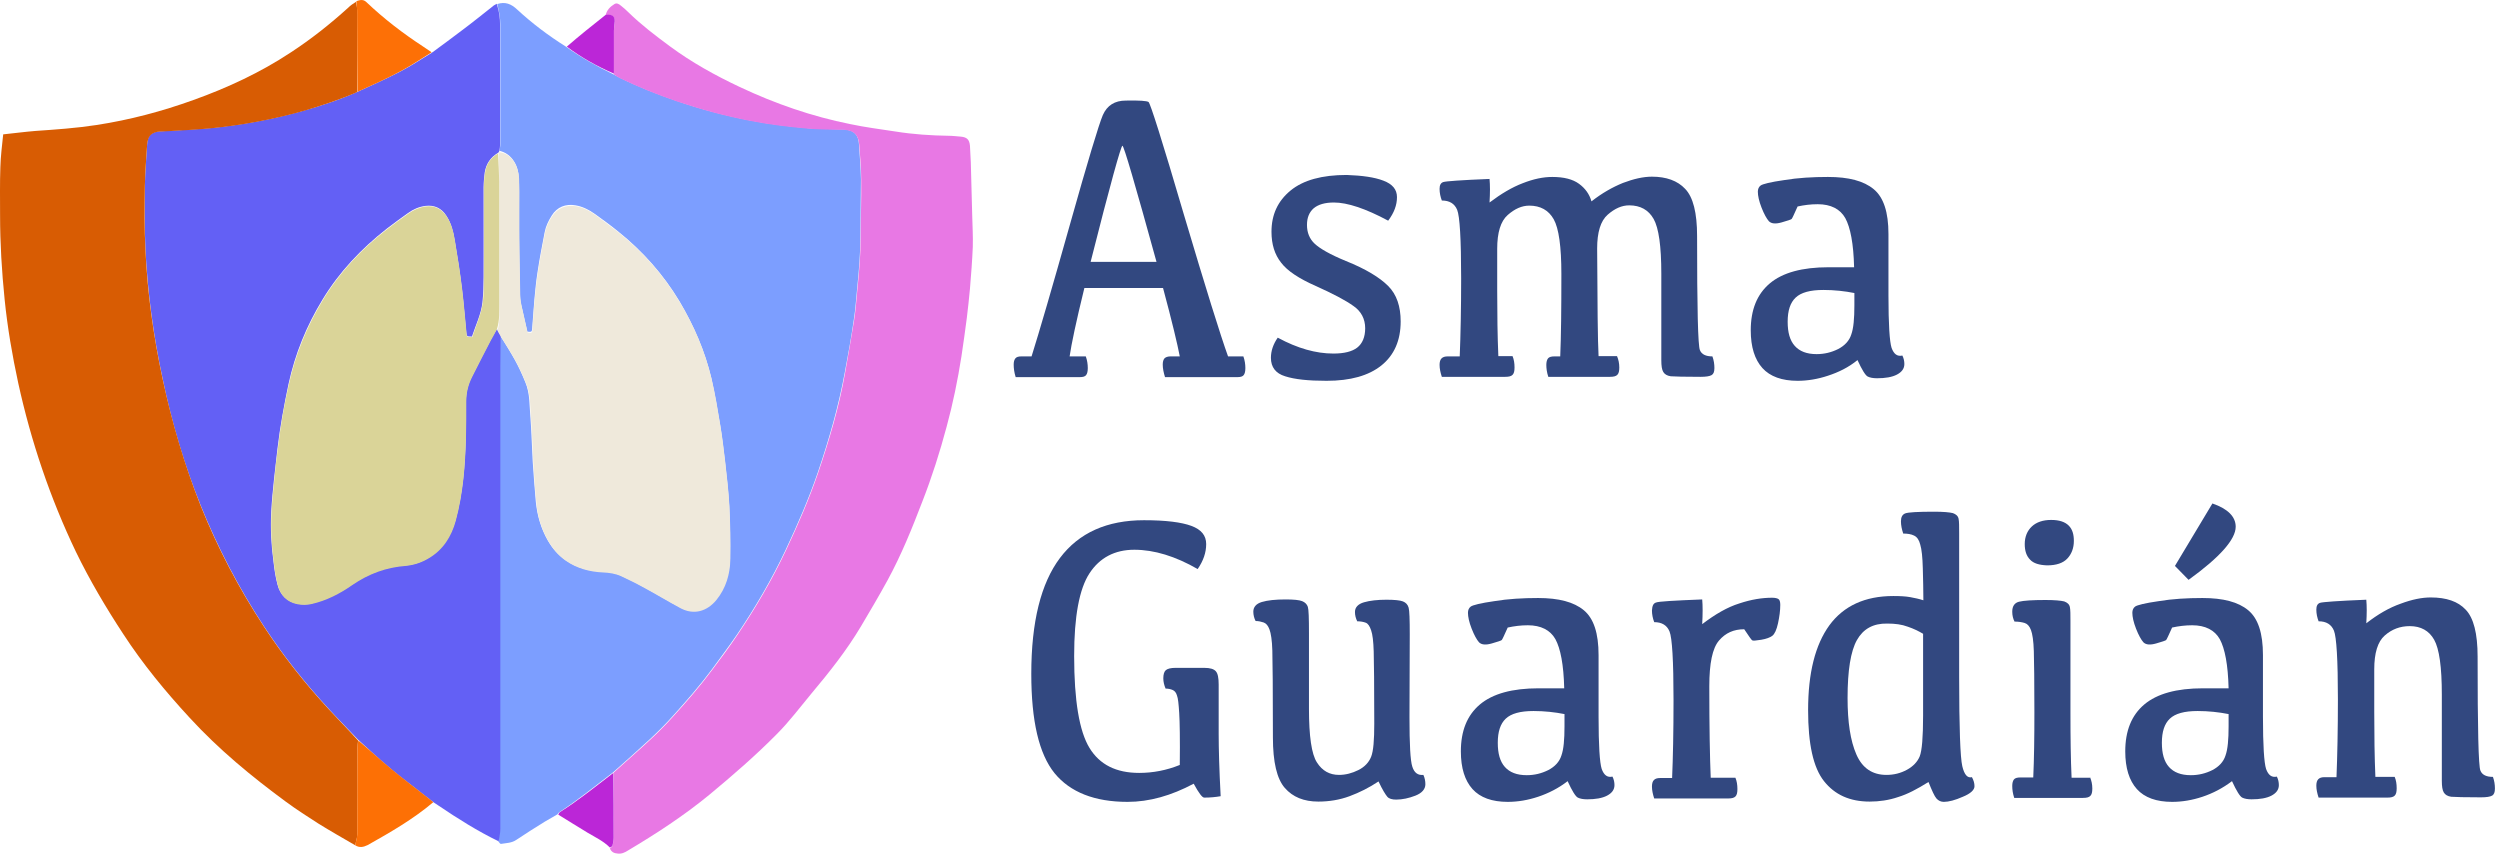
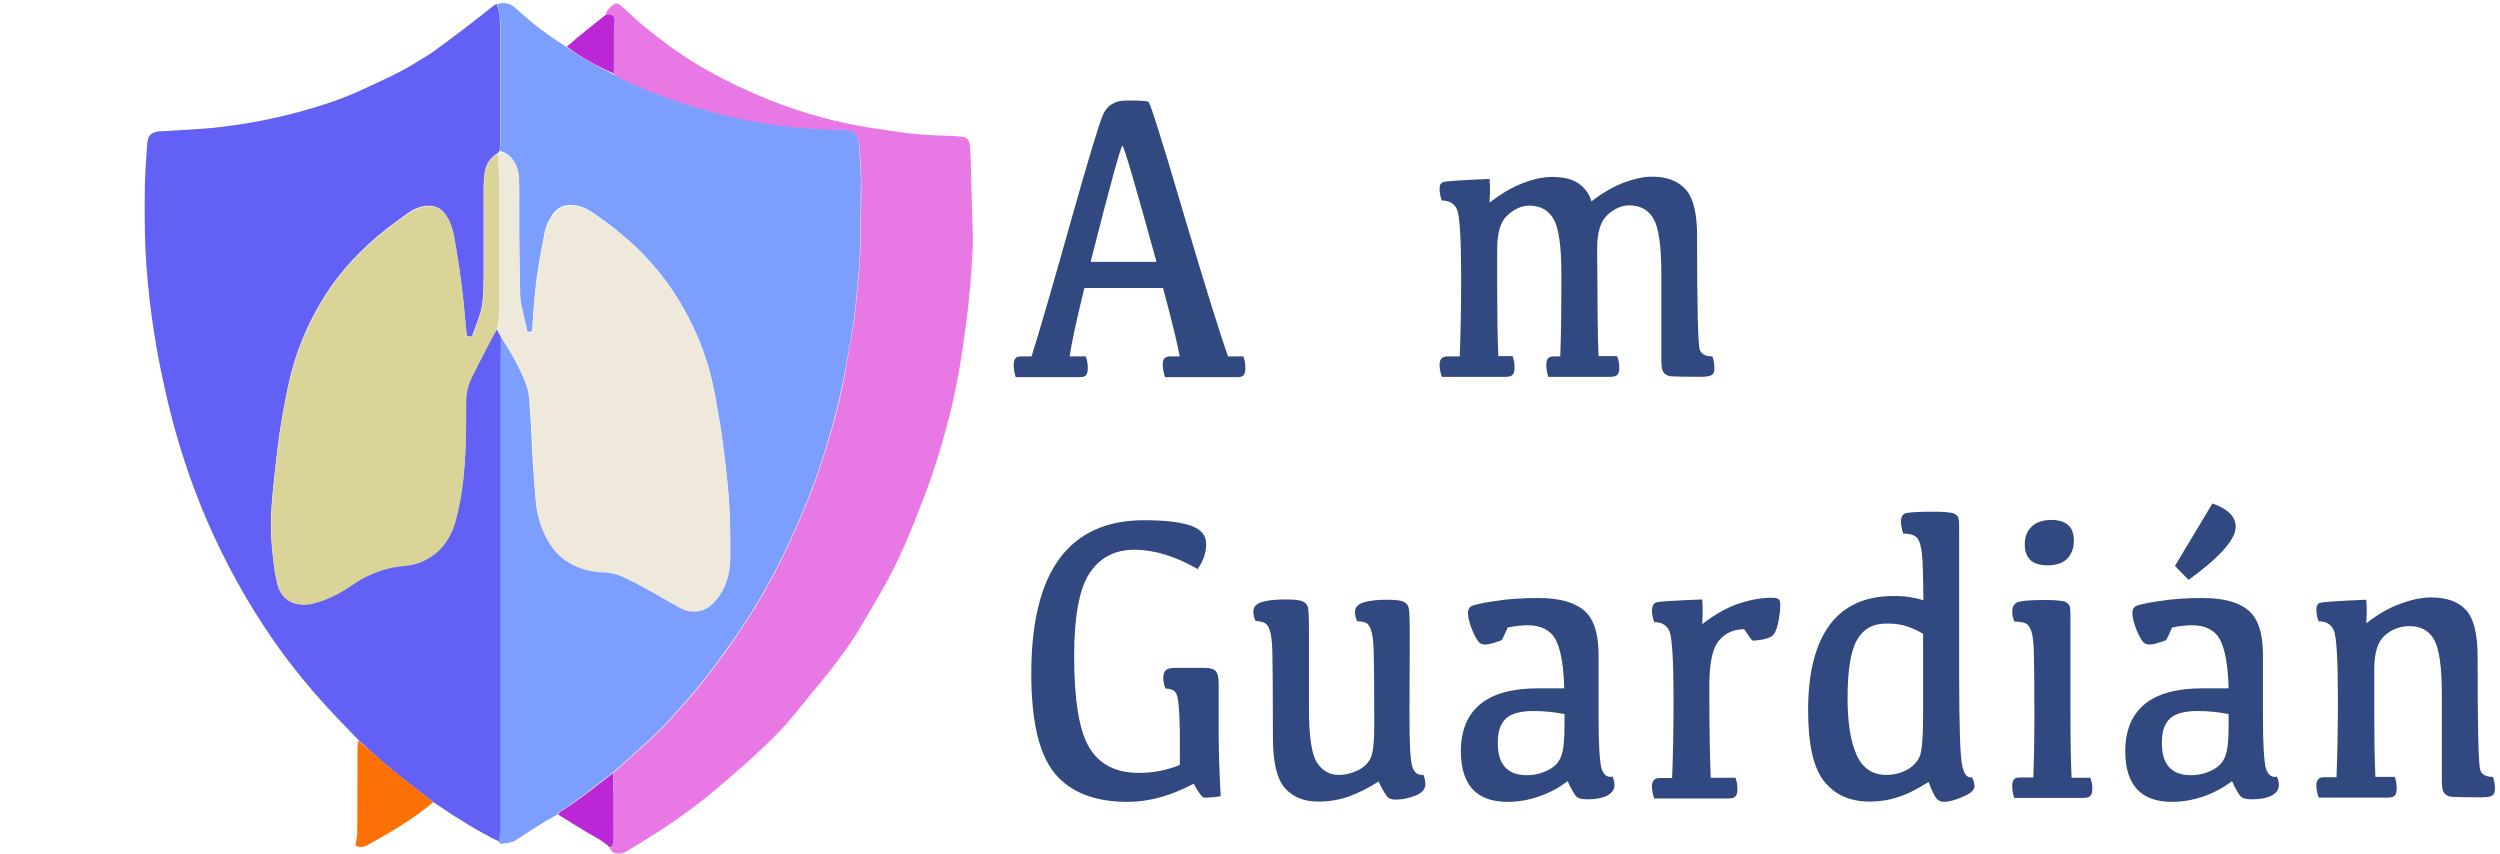
<svg xmlns="http://www.w3.org/2000/svg" width="287" height="98" viewBox="0 0 287 98" fill="none">
  <path d="M57.081 0.464C57.994 0.171 58.678 0.432 59.395 1.116C61.09 2.681 62.948 4.082 64.969 5.354C66.729 6.625 68.555 7.635 70.445 8.548C70.706 8.711 70.967 8.809 71.195 8.939C73.248 9.949 75.399 10.797 77.583 11.546C80.386 12.524 83.255 13.274 86.156 13.828C88.34 14.252 90.523 14.513 92.74 14.708C93.913 14.806 95.087 14.806 96.26 14.839C96.488 14.839 96.684 14.839 96.912 14.839C97.401 14.904 97.89 15.002 98.216 15.393C98.509 15.719 98.574 16.142 98.607 16.534C98.705 17.87 98.802 19.239 98.835 20.575C98.835 22.792 98.77 24.976 98.77 27.192C98.77 29.148 98.607 31.071 98.411 32.994C98.281 34.232 98.216 35.471 98.02 36.677C97.727 38.698 97.368 40.751 96.977 42.772C96.26 46.684 95.152 50.497 93.881 54.245C92.838 57.277 91.566 60.21 90.197 63.111C88.6 66.501 86.71 69.728 84.624 72.824C83.711 74.161 82.733 75.465 81.755 76.801C80.354 78.691 78.789 80.484 77.225 82.212C76.41 83.124 75.53 84.004 74.617 84.852C73.248 86.123 71.814 87.394 70.38 88.665C68.326 90.23 66.371 91.827 64.219 93.228C64.122 93.294 64.056 93.391 63.991 93.489C63.502 93.783 63.014 94.043 62.525 94.337C61.416 95.021 60.341 95.706 59.265 96.423C58.744 96.781 58.124 96.781 57.505 96.879C57.407 96.879 57.309 96.716 57.212 96.586C57.277 96.032 57.375 95.543 57.375 95.086C57.375 77.355 57.375 59.623 57.375 41.892C57.375 40.751 57.375 39.61 57.407 38.502C57.994 39.447 58.581 40.36 59.102 41.305C59.559 42.12 59.95 43 60.308 43.88C60.862 45.184 60.764 46.586 60.895 47.955C61.025 49.65 61.058 51.344 61.156 53.007C61.253 54.571 61.384 56.103 61.514 57.635C61.677 59.2 62.101 60.666 62.883 62.035C63.405 62.948 64.056 63.698 64.904 64.284C66.175 65.197 67.642 65.556 69.174 65.621C69.891 65.653 70.575 65.751 71.227 66.045C72.075 66.436 72.89 66.827 73.704 67.283C75.171 68.066 76.605 68.945 78.072 69.728C79.572 70.543 81.071 70.119 82.179 68.783C83.287 67.414 83.744 65.817 83.809 64.122C83.841 62.101 83.809 60.08 83.711 58.059C83.613 56.331 83.418 54.604 83.222 52.909C83.059 51.54 82.896 50.139 82.668 48.77C82.375 46.977 82.049 45.151 81.658 43.391C80.908 40.262 79.637 37.361 78.007 34.591C76.149 31.494 73.77 28.822 70.967 26.573C70.087 25.855 69.141 25.171 68.229 24.519C67.577 24.063 66.86 23.704 66.077 23.574C64.969 23.378 63.959 23.737 63.34 24.747C62.948 25.367 62.655 25.986 62.525 26.67C62.231 28.202 61.938 29.702 61.71 31.234C61.547 32.277 61.449 33.287 61.351 34.33C61.253 35.471 61.188 36.612 61.09 37.72C61.058 38.111 61.025 38.111 60.536 38.078C60.308 37.035 60.047 35.992 59.819 34.917C59.721 34.526 59.689 34.102 59.689 33.678C59.656 31.527 59.591 29.343 59.591 27.192C59.559 25.432 59.591 23.704 59.591 21.944C59.591 21.423 59.591 20.934 59.559 20.412C59.526 19.728 59.363 19.076 59.004 18.522C58.613 17.902 58.059 17.479 57.342 17.316C57.375 17.055 57.44 16.794 57.44 16.566C57.44 12.003 57.44 7.407 57.44 2.844C57.44 2.094 57.309 1.279 57.081 0.464Z" fill="#7C9EFF" />
  <path d="M57.472 38.502C57.472 39.643 57.44 40.784 57.44 41.925C57.44 59.656 57.44 77.388 57.44 95.119C57.44 95.608 57.342 96.097 57.244 96.586C54.832 95.412 52.55 93.978 50.334 92.479C50.139 92.349 49.976 92.251 49.747 92.088C49.291 91.729 48.9 91.436 48.476 91.11C47.303 90.165 46.064 89.285 44.923 88.307C43.62 87.231 42.381 86.09 41.11 84.917C39.969 83.711 38.828 82.57 37.753 81.397C35.015 78.431 32.505 75.269 30.288 71.879C27.42 67.511 25.008 62.883 23.052 58.059C21.129 53.3 19.695 48.411 18.652 43.391C17.609 38.535 16.957 33.646 16.697 28.659C16.599 26.214 16.599 23.737 16.631 21.292C16.664 19.728 16.794 18.163 16.892 16.566C16.957 15.458 17.414 15.262 18.066 15.099C18.228 15.067 18.424 15.067 18.587 15.067C20.445 14.936 22.27 14.871 24.128 14.708C27.746 14.35 31.299 13.698 34.786 12.72C36.905 12.133 38.991 11.449 41.045 10.536C42.674 9.786 44.304 9.069 45.869 8.254C47.14 7.603 48.346 6.788 49.552 6.071C50.693 5.223 51.834 4.408 52.974 3.528C54.245 2.583 55.451 1.605 56.69 0.627C56.788 0.562 56.886 0.497 57.016 0.432C57.309 1.247 57.407 2.061 57.407 2.909C57.407 7.472 57.407 12.068 57.407 16.631C57.407 16.859 57.374 17.088 57.309 17.381C57.244 17.479 57.244 17.511 57.179 17.544C56.299 18.065 55.81 18.815 55.647 19.793C55.582 20.347 55.517 20.934 55.517 21.488C55.517 24.943 55.517 28.365 55.517 31.82C55.517 32.766 55.484 33.743 55.386 34.721C55.223 36.09 54.604 37.361 54.18 38.633C53.594 38.633 53.594 38.633 53.528 38.176C53.365 36.547 53.235 34.884 53.039 33.255C52.811 31.331 52.518 29.441 52.192 27.55C52.029 26.573 51.801 25.627 51.247 24.78C50.693 23.9 49.878 23.509 48.835 23.639C48.085 23.737 47.433 24.03 46.846 24.454C45.999 25.041 45.184 25.66 44.369 26.279C41.468 28.561 38.926 31.234 37.003 34.428C35.178 37.427 33.874 40.621 33.124 44.076C32.603 46.553 32.146 48.998 31.853 51.508C31.723 52.648 31.592 53.822 31.462 54.962C31.331 56.234 31.201 57.505 31.136 58.776C31.038 60.699 31.136 62.59 31.397 64.48C31.494 65.36 31.625 66.24 31.853 67.088C32.146 68.261 32.929 69.076 34.135 69.304C34.656 69.402 35.243 69.402 35.764 69.272C37.459 68.848 39.024 68.066 40.425 67.088C42.251 65.817 44.272 65.067 46.52 64.904C47.466 64.839 48.378 64.545 49.193 64.024C50.823 63.013 51.768 61.514 52.29 59.721C53.137 56.592 53.398 53.398 53.463 50.204C53.496 48.802 53.496 47.401 53.496 45.999C53.496 45.021 53.724 44.108 54.148 43.261C54.865 41.859 55.582 40.458 56.299 39.056C56.527 38.633 56.755 38.209 57.049 37.785C57.244 38.111 57.342 38.307 57.472 38.502Z" fill="#6360F5" />
-   <path d="M41.012 10.569C38.991 11.449 36.905 12.133 34.787 12.752C31.299 13.73 27.746 14.382 24.128 14.741C22.303 14.904 20.445 15.002 18.587 15.099C18.424 15.099 18.229 15.099 18.066 15.132C17.414 15.295 16.99 15.523 16.892 16.599C16.794 18.163 16.664 19.728 16.631 21.325C16.599 23.769 16.566 26.247 16.697 28.691C16.925 33.646 17.609 38.535 18.652 43.424C19.728 48.444 21.162 53.333 23.052 58.092C25.008 62.948 27.42 67.544 30.288 71.912C32.505 75.302 35.015 78.463 37.753 81.429C38.828 82.603 39.969 83.743 41.11 85.015C41.077 85.341 41.045 85.569 41.045 85.797C41.045 89.121 41.045 92.479 41.012 95.803C41.012 96.227 40.849 96.618 40.784 97.042C39.382 96.227 37.948 95.412 36.579 94.565C35.308 93.75 34.037 92.935 32.798 92.022C28.854 89.121 25.106 86.025 21.781 82.407C19.011 79.408 16.403 76.247 14.154 72.792C12.166 69.76 10.308 66.631 8.711 63.339C5.745 57.146 3.561 50.66 2.094 43.978C1.41 40.816 0.856 37.59 0.53 34.363C0.204 31.136 0.008 27.942 0.008 24.682C0.008 22.857 -0.024 21.032 0.041 19.206C0.073 17.968 0.236 16.696 0.367 15.425C1.638 15.295 2.844 15.132 4.05 15.034C6.397 14.871 8.776 14.708 11.09 14.35C14.904 13.763 18.587 12.785 22.205 11.481C26.116 10.08 29.897 8.32 33.352 6.038C35.699 4.506 37.883 2.779 39.969 0.888C40.23 0.627 40.556 0.399 40.882 0.204C40.947 0.692 41.045 1.149 41.045 1.605C41.012 4.571 41.012 7.57 41.012 10.569Z" fill="#D85C03" />
  <path d="M70.445 88.698C71.847 87.427 73.281 86.188 74.65 84.917C75.562 84.069 76.442 83.189 77.257 82.277C78.855 80.517 80.386 78.757 81.788 76.866C82.766 75.562 83.744 74.258 84.656 72.889C86.742 69.793 88.633 66.566 90.23 63.176C91.599 60.275 92.87 57.342 93.913 54.31C95.184 50.562 96.325 46.749 97.01 42.837C97.368 40.816 97.727 38.795 98.053 36.742C98.248 35.536 98.314 34.297 98.444 33.059C98.639 31.136 98.802 29.18 98.802 27.257C98.802 25.041 98.9 22.857 98.868 20.64C98.868 19.271 98.737 17.935 98.639 16.599C98.607 16.207 98.509 15.784 98.248 15.458C97.89 15.034 97.433 14.969 96.945 14.904C96.716 14.871 96.521 14.904 96.293 14.904C95.119 14.871 93.946 14.871 92.772 14.773C90.556 14.578 88.372 14.317 86.188 13.893C83.255 13.339 80.419 12.557 77.616 11.612C75.432 10.862 73.313 10.014 71.227 9.004C70.967 8.874 70.739 8.743 70.478 8.548C70.445 6.82 70.445 5.223 70.478 3.593C70.478 3.333 70.51 3.039 70.543 2.779C70.673 1.964 70.38 1.67 69.532 1.735C69.663 1.149 70.054 0.758 70.543 0.464C70.804 0.301 71.064 0.464 71.293 0.66C71.586 0.888 71.879 1.149 72.14 1.41C73.607 2.844 75.237 4.082 76.866 5.288C79.376 7.146 82.081 8.646 84.917 9.982C88.991 11.905 93.229 13.372 97.629 14.252C99.324 14.61 101.084 14.838 102.812 15.099C104.832 15.425 106.886 15.556 108.907 15.588C109.363 15.588 109.852 15.653 110.308 15.686C110.993 15.751 111.286 16.012 111.351 16.729C111.384 17.348 111.416 17.968 111.449 18.619C111.514 20.673 111.547 22.759 111.612 24.812C111.645 25.986 111.71 27.159 111.677 28.333C111.612 29.93 111.482 31.559 111.351 33.157C111.254 34.265 111.123 35.373 110.993 36.481C110.797 37.948 110.602 39.447 110.373 40.914C109.95 43.62 109.396 46.325 108.679 48.965C107.896 51.898 106.984 54.767 105.875 57.603C104.702 60.666 103.463 63.73 101.899 66.599C100.921 68.391 99.878 70.151 98.835 71.912C97.205 74.65 95.217 77.159 93.163 79.604C91.86 81.168 90.621 82.831 89.187 84.265C86.742 86.742 84.102 89.024 81.43 91.24C78.496 93.652 75.334 95.706 72.107 97.629C71.749 97.857 71.358 98.052 70.901 97.987C70.51 97.955 70.184 97.824 70.021 97.401C70.152 97.27 70.282 97.205 70.315 97.107C70.38 96.814 70.445 96.488 70.445 96.195C70.478 93.685 70.445 91.208 70.445 88.698Z" fill="#E878E4" />
  <path d="M40.784 97.042C40.849 96.586 41.012 96.162 41.012 95.771C41.045 92.446 41.012 89.089 41.045 85.764C41.045 85.536 41.077 85.308 41.142 85.015C42.414 86.09 43.652 87.231 44.956 88.307C46.129 89.284 47.335 90.197 48.509 91.11C48.9 91.436 49.324 91.729 49.747 92.088C47.433 94.043 44.826 95.543 42.218 97.01C41.697 97.27 41.24 97.335 40.784 97.042Z" fill="#FD7005" />
-   <path d="M41.045 10.536C41.012 7.537 41.012 4.539 41.012 1.54C41.012 1.084 40.947 0.66 40.914 0.138C41.077 0.073 41.208 0.041 41.371 0.008C41.631 -0.025 41.859 0.041 42.055 0.236C44.076 2.159 46.292 3.854 48.639 5.386C48.933 5.582 49.226 5.777 49.552 6.005C48.346 6.755 47.14 7.57 45.901 8.222C44.304 9.069 42.707 9.786 41.045 10.536Z" fill="#FD7006" />
  <path d="M70.412 88.731C70.445 91.208 70.445 93.685 70.445 96.162C70.445 96.455 70.38 96.781 70.315 97.075C70.282 97.172 70.152 97.238 70.021 97.303C69.272 96.553 68.359 96.129 67.479 95.608C66.371 94.923 65.23 94.239 64.089 93.522C64.122 93.424 64.187 93.294 64.285 93.228C66.403 91.892 68.359 90.295 70.412 88.731Z" fill="#BB26D7" />
  <path d="M69.532 1.703C70.38 1.605 70.673 1.931 70.543 2.713C70.51 2.974 70.478 3.267 70.478 3.528C70.478 5.158 70.478 6.788 70.478 8.45C68.587 7.635 66.762 6.625 65.067 5.354C66.501 4.115 68 2.909 69.532 1.703Z" fill="#BB26D7" />
  <path d="M57.244 17.609C57.277 17.576 57.277 17.544 57.342 17.479C58.092 17.576 58.646 17.968 59.037 18.619C59.395 19.206 59.558 19.858 59.591 20.51C59.591 21.032 59.624 21.52 59.624 22.042C59.624 23.802 59.624 25.53 59.624 27.29C59.656 29.441 59.689 31.625 59.721 33.776C59.721 34.2 59.786 34.591 59.852 35.015C60.08 36.058 60.341 37.101 60.569 38.176C61.058 38.241 61.09 38.241 61.123 37.818C61.221 36.677 61.253 35.536 61.384 34.428C61.481 33.385 61.579 32.342 61.742 31.331C61.97 29.799 62.264 28.267 62.557 26.768C62.687 26.084 62.981 25.432 63.372 24.845C64.024 23.835 65.034 23.509 66.11 23.672C66.892 23.802 67.609 24.161 68.261 24.617C69.174 25.301 70.086 25.953 70.999 26.67C73.835 28.919 76.182 31.592 78.04 34.689C79.702 37.427 80.94 40.36 81.69 43.489C82.114 45.249 82.407 47.075 82.701 48.867C82.929 50.236 83.092 51.638 83.255 53.007C83.45 54.734 83.646 56.429 83.743 58.157C83.841 60.178 83.874 62.199 83.841 64.219C83.809 65.914 83.352 67.511 82.244 68.88C81.169 70.184 79.669 70.64 78.137 69.826C76.671 69.043 75.236 68.163 73.77 67.381C72.955 66.925 72.107 66.534 71.292 66.142C70.641 65.849 69.956 65.751 69.239 65.719C67.707 65.653 66.24 65.262 64.969 64.382C64.122 63.796 63.47 63.013 62.948 62.133C62.166 60.764 61.71 59.265 61.579 57.733C61.416 56.201 61.319 54.636 61.221 53.105C61.123 51.41 61.09 49.715 60.96 48.052C60.862 46.683 60.927 45.282 60.373 43.978C60.015 43.098 59.624 42.251 59.167 41.403C58.646 40.458 58.059 39.545 57.472 38.6C57.342 38.372 57.244 38.209 57.114 37.948C57.407 36.873 57.342 35.862 57.309 34.852C57.309 30.386 57.309 25.953 57.309 21.488C57.309 21.325 57.309 21.162 57.309 21.032C57.309 19.793 57.277 18.717 57.244 17.609Z" fill="#EFE9DB" />
  <path d="M57.179 17.609C57.244 18.685 57.277 19.793 57.309 20.901C57.309 21.064 57.309 21.227 57.309 21.357C57.309 25.823 57.309 30.256 57.309 34.721C57.309 35.732 57.375 36.775 57.049 37.785C56.821 38.274 56.56 38.698 56.332 39.121C55.614 40.523 54.865 41.925 54.18 43.326C53.757 44.174 53.528 45.086 53.528 46.064C53.528 47.466 53.528 48.867 53.496 50.269C53.398 53.463 53.17 56.657 52.322 59.786C51.834 61.579 50.888 63.111 49.226 64.089C48.411 64.578 47.531 64.871 46.553 64.969C44.337 65.132 42.316 65.882 40.458 67.153C39.024 68.163 37.492 68.945 35.797 69.337C35.276 69.467 34.689 69.467 34.167 69.369C32.961 69.141 32.179 68.359 31.886 67.153C31.657 66.305 31.527 65.425 31.429 64.545C31.169 62.655 31.071 60.732 31.169 58.841C31.234 57.57 31.364 56.299 31.494 55.028C31.592 53.887 31.723 52.713 31.886 51.573C32.179 49.063 32.603 46.586 33.157 44.141C33.907 40.719 35.21 37.524 37.036 34.493C38.959 31.299 41.468 28.626 44.402 26.344C45.217 25.725 46.032 25.106 46.879 24.519C47.466 24.095 48.15 23.802 48.867 23.704C49.878 23.574 50.693 23.965 51.279 24.845C51.834 25.692 52.062 26.638 52.225 27.616C52.551 29.506 52.844 31.429 53.072 33.32C53.268 34.949 53.398 36.612 53.561 38.241C53.594 38.698 53.594 38.698 54.213 38.698C54.637 37.394 55.223 36.155 55.419 34.786C55.549 33.841 55.549 32.863 55.549 31.886C55.582 28.43 55.549 25.008 55.549 21.553C55.549 20.999 55.582 20.412 55.68 19.858C55.81 18.88 56.299 18.131 57.179 17.609Z" fill="#DAD498" />
  <path d="M131.853 11.709C132.049 11.84 133.418 16.142 135.895 24.584C138.405 33.026 140.1 38.47 140.98 40.914H142.74C142.903 41.37 142.968 41.827 142.968 42.251C142.968 42.642 142.903 42.902 142.772 43.065C142.642 43.228 142.414 43.294 142.055 43.294H133.744C133.581 42.772 133.483 42.283 133.483 41.859C133.483 41.533 133.548 41.305 133.679 41.142C133.809 41.012 134.037 40.914 134.363 40.914H135.439C135.178 39.545 134.559 36.938 133.516 33.059H124.487C123.542 36.905 122.988 39.545 122.792 40.914H124.65C124.813 41.37 124.878 41.827 124.878 42.251C124.878 42.642 124.813 42.902 124.682 43.065C124.552 43.228 124.324 43.294 123.965 43.294H116.599C116.436 42.772 116.371 42.283 116.371 41.859C116.371 41.533 116.436 41.305 116.566 41.142C116.697 40.979 116.925 40.914 117.251 40.914H118.424C119.304 38.111 120.771 33.092 122.825 25.79C124.878 18.489 126.149 14.284 126.606 13.209C127.094 12.101 127.975 11.546 129.246 11.546C130.81 11.514 131.658 11.579 131.853 11.709ZM132.766 30.06C130.321 21.194 129.018 16.729 128.855 16.729C128.692 16.729 127.453 21.162 125.204 30.06H132.766Z" fill="#324880" />
-   <path d="M158.809 20.738C159.852 21.129 160.373 21.748 160.373 22.629C160.373 23.541 160.047 24.421 159.363 25.334C156.755 23.932 154.669 23.248 153.137 23.248C152.094 23.248 151.345 23.476 150.823 23.9C150.302 24.356 150.041 24.975 150.041 25.823C150.041 26.703 150.334 27.42 150.921 27.974C151.508 28.528 152.681 29.213 154.506 29.962C156.788 30.875 158.385 31.853 159.363 32.831C160.341 33.809 160.797 35.178 160.797 36.905C160.797 39.089 160.047 40.784 158.581 41.957C157.114 43.13 155.028 43.717 152.29 43.717C150.204 43.717 148.639 43.554 147.531 43.196C146.455 42.87 145.901 42.153 145.901 41.077C145.901 40.295 146.162 39.513 146.684 38.763C148.965 40.002 151.084 40.588 153.072 40.588C154.311 40.588 155.223 40.36 155.81 39.904C156.397 39.447 156.723 38.698 156.723 37.687C156.723 36.612 156.266 35.732 155.354 35.112C154.441 34.46 153.007 33.711 151.051 32.831C149.128 31.983 147.792 31.103 147.075 30.158C146.325 29.213 145.967 28.039 145.967 26.605C145.967 24.649 146.684 23.085 148.15 21.879C149.617 20.673 151.768 20.086 154.604 20.086C156.397 20.151 157.798 20.347 158.809 20.738Z" fill="#324880" />
  <path d="M183.516 40.882H185.634C185.797 41.273 185.895 41.696 185.895 42.185C185.895 42.609 185.83 42.87 185.667 43.033C185.504 43.196 185.243 43.261 184.819 43.261H177.746C177.583 42.772 177.518 42.316 177.518 41.892C177.518 41.566 177.583 41.305 177.714 41.142C177.844 40.979 178.105 40.914 178.431 40.914H179.115C179.213 38.665 179.246 35.503 179.246 31.462C179.246 28.3 178.952 26.214 178.366 25.171C177.779 24.128 176.834 23.606 175.563 23.606C174.715 23.606 173.9 23.965 173.085 24.682C172.271 25.399 171.879 26.703 171.879 28.561V33.385C171.879 36.09 171.912 38.6 172.01 40.882H173.64C173.802 41.273 173.868 41.696 173.868 42.185C173.868 42.609 173.802 42.87 173.64 43.033C173.477 43.196 173.216 43.261 172.792 43.261H165.523C165.36 42.772 165.263 42.316 165.263 41.892C165.263 41.566 165.328 41.305 165.491 41.142C165.654 40.979 165.882 40.914 166.208 40.914H167.577C167.675 38.469 167.74 35.471 167.74 31.951C167.74 27.42 167.577 24.812 167.284 24.095C166.99 23.378 166.404 23.02 165.523 23.02C165.36 22.596 165.263 22.14 165.263 21.683C165.263 21.26 165.393 20.999 165.686 20.901C165.98 20.803 167.74 20.673 170.999 20.543C171.065 21.26 171.065 22.14 170.999 23.248C172.336 22.237 173.607 21.488 174.813 21.031C176.051 20.543 177.16 20.314 178.203 20.314C179.539 20.314 180.55 20.575 181.267 21.097C181.984 21.618 182.473 22.303 182.701 23.117C183.907 22.172 185.113 21.488 186.319 20.999C187.525 20.543 188.633 20.282 189.643 20.282C191.273 20.282 192.577 20.738 193.457 21.683C194.37 22.628 194.826 24.421 194.826 27.094C194.826 35.34 194.924 39.708 195.152 40.197C195.347 40.686 195.836 40.914 196.586 40.914C196.749 41.37 196.814 41.794 196.814 42.251C196.814 42.674 196.716 42.935 196.488 43.065C196.26 43.196 195.836 43.261 195.217 43.261C193.359 43.261 192.218 43.228 191.795 43.196C191.371 43.13 191.11 42.968 190.947 42.707C190.784 42.446 190.719 41.99 190.719 41.37V31.429C190.719 28.267 190.426 26.181 189.839 25.138C189.252 24.095 188.307 23.574 187.036 23.574C186.188 23.574 185.374 23.932 184.559 24.649C183.744 25.366 183.353 26.67 183.353 28.528C183.385 34.982 183.418 39.089 183.516 40.882Z" fill="#324880" />
-   <path d="M209.852 43.131C208.679 43.522 207.505 43.717 206.364 43.717C204.572 43.717 203.203 43.228 202.323 42.251C201.443 41.273 200.986 39.839 200.986 37.916C200.986 35.569 201.703 33.776 203.17 32.537C204.637 31.299 206.886 30.68 209.917 30.68H212.851C212.786 27.974 212.427 26.116 211.84 25.041C211.254 23.998 210.178 23.444 208.679 23.444C207.864 23.444 207.114 23.541 206.364 23.704C205.973 24.584 205.745 25.073 205.68 25.138C205.615 25.204 205.224 25.334 204.539 25.529C203.855 25.725 203.366 25.692 203.072 25.399C202.812 25.106 202.518 24.584 202.225 23.835C201.932 23.085 201.801 22.466 201.801 22.009C201.801 21.716 201.899 21.455 202.127 21.292C202.355 21.129 203.235 20.901 204.833 20.673C206.397 20.412 208.092 20.314 209.852 20.314C212.231 20.314 213.959 20.771 215.1 21.716C216.241 22.661 216.795 24.356 216.795 26.866V33.939C216.795 37.231 216.925 39.219 217.153 39.936C217.414 40.653 217.805 40.947 218.392 40.816C218.555 41.142 218.62 41.468 218.62 41.794C218.62 42.316 218.327 42.707 217.773 43C217.218 43.294 216.436 43.424 215.491 43.424C215.035 43.424 214.676 43.359 214.415 43.228C214.155 43.098 213.763 42.479 213.242 41.338C212.199 42.185 211.058 42.739 209.852 43.131ZM212.916 33.646C211.775 33.417 210.569 33.287 209.331 33.287C207.799 33.287 206.756 33.58 206.136 34.167C205.517 34.754 205.224 35.666 205.224 36.938C205.224 38.176 205.484 39.089 206.038 39.708C206.593 40.328 207.407 40.653 208.548 40.653C209.428 40.653 210.243 40.458 211.025 40.067C211.775 39.676 212.297 39.121 212.525 38.404C212.786 37.687 212.883 36.579 212.883 35.047V33.646H212.916Z" fill="#324880" />
  <path d="M135.373 81.853C135.308 80.81 135.243 80.158 135.113 79.832C135.015 79.506 134.852 79.311 134.624 79.213C134.396 79.115 134.135 79.05 133.809 79.05C133.646 78.659 133.548 78.268 133.548 77.876C133.548 77.42 133.646 77.094 133.841 76.931C134.037 76.768 134.396 76.67 134.95 76.67H138.242C138.926 76.67 139.35 76.801 139.578 77.062C139.806 77.322 139.904 77.811 139.904 78.594V84.232C139.904 85.96 139.969 88.339 140.132 91.403C139.578 91.501 138.959 91.566 138.242 91.566C138.014 91.566 137.622 91.045 137.036 89.969C134.461 91.338 131.951 92.055 129.441 92.055C125.66 92.055 122.857 90.947 121.064 88.763C119.272 86.547 118.392 82.766 118.392 77.355C118.392 71.39 119.5 66.957 121.684 64.056C123.867 61.155 127.094 59.721 131.332 59.721C133.841 59.721 135.634 59.949 136.775 60.373C137.916 60.797 138.47 61.481 138.47 62.459C138.47 63.437 138.144 64.382 137.492 65.328C134.95 63.861 132.505 63.111 130.223 63.111C127.974 63.111 126.247 64.024 125.073 65.816C123.9 67.609 123.313 70.771 123.313 75.302C123.313 80.419 123.9 83.939 125.073 85.862C126.247 87.785 128.137 88.73 130.778 88.73C132.342 88.73 133.907 88.437 135.439 87.818C135.471 84.884 135.439 82.896 135.373 81.853Z" fill="#324880" />
  <path d="M161.808 82.342C161.808 85.438 161.905 87.329 162.134 88.013C162.362 88.731 162.785 89.024 163.405 88.959C163.568 89.317 163.633 89.676 163.633 90.034C163.633 90.588 163.242 91.045 162.492 91.338C161.742 91.631 160.993 91.794 160.276 91.794C159.819 91.794 159.461 91.697 159.265 91.468C159.07 91.24 158.711 90.686 158.255 89.708C157.179 90.425 156.071 90.98 154.93 91.403C153.789 91.827 152.583 92.022 151.345 92.022C149.682 92.022 148.411 91.501 147.499 90.458C146.586 89.415 146.13 87.492 146.13 84.656C146.13 79.18 146.097 75.856 146.064 74.682C146.032 73.509 145.901 72.694 145.739 72.27C145.576 71.814 145.347 71.553 145.054 71.455C144.761 71.358 144.467 71.292 144.141 71.292C143.978 70.966 143.881 70.608 143.881 70.217C143.881 69.695 144.207 69.304 144.858 69.109C145.51 68.913 146.423 68.815 147.596 68.815C148.509 68.815 149.161 68.88 149.487 69.011C149.813 69.141 150.041 69.369 150.139 69.663C150.237 69.956 150.269 70.966 150.269 72.694V81.364C150.269 84.493 150.563 86.579 151.182 87.525C151.801 88.502 152.649 88.959 153.724 88.959C154.474 88.959 155.224 88.763 155.941 88.404C156.658 88.046 157.147 87.525 157.407 86.873C157.668 86.221 157.766 84.95 157.766 83.059C157.766 78.659 157.733 75.921 157.701 74.78C157.668 73.639 157.57 72.824 157.407 72.368C157.244 71.879 157.049 71.586 156.788 71.488C156.527 71.39 156.201 71.325 155.81 71.325C155.647 70.999 155.549 70.641 155.549 70.249C155.549 69.728 155.908 69.337 156.592 69.141C157.277 68.946 158.124 68.848 159.167 68.848C160.08 68.848 160.732 68.913 161.058 69.043C161.384 69.174 161.612 69.402 161.71 69.76C161.808 70.086 161.84 71.129 161.84 72.857L161.808 82.342Z" fill="#324880" />
  <path d="M176.573 91.468C175.4 91.86 174.226 92.055 173.085 92.055C171.293 92.055 169.924 91.566 169.044 90.588C168.164 89.611 167.707 88.176 167.707 86.253C167.707 83.906 168.424 82.114 169.891 80.875C171.358 79.637 173.607 79.017 176.638 79.017H179.572C179.507 76.312 179.148 74.454 178.561 73.378C177.975 72.335 176.899 71.781 175.4 71.781C174.585 71.781 173.835 71.879 173.085 72.042C172.694 72.922 172.466 73.411 172.401 73.476C172.336 73.541 171.945 73.672 171.26 73.867C170.576 74.063 170.087 74.03 169.793 73.737C169.533 73.444 169.239 72.922 168.946 72.172C168.653 71.423 168.522 70.803 168.522 70.347C168.522 70.054 168.62 69.793 168.848 69.63C169.076 69.467 169.956 69.239 171.553 69.011C173.118 68.75 174.813 68.652 176.573 68.652C178.952 68.652 180.68 69.109 181.821 70.054C182.962 70.999 183.516 72.694 183.516 75.204V82.277C183.516 85.569 183.646 87.557 183.874 88.274C184.135 88.991 184.526 89.285 185.113 89.154C185.276 89.48 185.341 89.806 185.341 90.132C185.341 90.654 185.048 91.045 184.493 91.338C183.939 91.631 183.157 91.762 182.212 91.762C181.756 91.762 181.397 91.697 181.136 91.566C180.875 91.436 180.484 90.817 179.963 89.676C178.92 90.491 177.746 91.077 176.573 91.468ZM179.637 81.983C178.496 81.755 177.29 81.625 176.051 81.625C174.52 81.625 173.477 81.918 172.857 82.505C172.238 83.092 171.945 84.004 171.945 85.275C171.945 86.514 172.205 87.427 172.759 88.046C173.314 88.665 174.128 88.991 175.269 88.991C176.149 88.991 176.964 88.796 177.746 88.404C178.496 88.013 179.018 87.459 179.246 86.742C179.507 86.025 179.604 84.917 179.604 83.385V81.983H179.637Z" fill="#324880" />
  <path d="M190.1 69.174C190.393 69.043 192.153 68.946 195.413 68.815C195.478 69.532 195.478 70.478 195.413 71.651C196.912 70.51 198.314 69.695 199.683 69.272C201.052 68.815 202.29 68.62 203.431 68.62C203.79 68.62 204.05 68.685 204.181 68.783C204.311 68.88 204.376 69.109 204.376 69.434C204.376 70.086 204.279 70.803 204.116 71.553C203.953 72.303 203.724 72.792 203.464 72.987C203.203 73.183 202.779 73.346 202.192 73.444C201.606 73.541 201.247 73.574 201.149 73.509C201.052 73.444 200.758 73.02 200.237 72.238C199.031 72.238 198.086 72.661 197.336 73.541C196.586 74.421 196.228 76.149 196.228 78.789C196.228 83.483 196.293 87.003 196.391 89.285H199.226C199.389 89.676 199.455 90.1 199.455 90.588C199.455 91.012 199.389 91.273 199.226 91.436C199.063 91.599 198.803 91.664 198.379 91.664H189.904C189.741 91.175 189.644 90.719 189.644 90.295C189.644 89.969 189.709 89.708 189.872 89.545C190.035 89.382 190.263 89.317 190.589 89.317H191.958C192.056 87.036 192.121 84.037 192.121 80.354C192.121 75.823 191.958 73.216 191.664 72.498C191.371 71.781 190.784 71.423 189.904 71.423C189.741 70.999 189.644 70.543 189.644 70.086C189.676 69.532 189.807 69.272 190.1 69.174Z" fill="#324880" />
  <path d="M217.903 91.501C216.86 91.86 215.752 92.022 214.644 92.022C212.362 92.022 210.634 91.24 209.396 89.676C208.157 88.111 207.571 85.406 207.571 81.527C207.571 77.257 208.385 74.03 210.015 71.781C211.645 69.565 214.089 68.424 217.349 68.424C218.131 68.424 218.783 68.457 219.305 68.554C219.826 68.652 220.315 68.75 220.804 68.913C220.804 67.772 220.771 66.566 220.739 65.262C220.706 63.959 220.608 63.046 220.445 62.524C220.315 62.003 220.087 61.644 219.728 61.481C219.402 61.318 218.979 61.253 218.49 61.253C218.327 60.764 218.229 60.308 218.229 59.852C218.229 59.363 218.392 59.069 218.718 58.939C219.044 58.809 220.152 58.743 222.043 58.743C223.086 58.743 223.803 58.809 224.194 58.906C224.552 59.037 224.78 59.232 224.846 59.558C224.911 59.884 224.911 60.406 224.911 61.188V77.713C224.911 83.581 225.041 86.97 225.269 87.948C225.498 88.926 225.856 89.35 226.378 89.219C226.573 89.578 226.671 89.904 226.671 90.262C226.671 90.686 226.215 91.11 225.335 91.468C224.455 91.86 223.705 92.055 223.151 92.055C222.825 92.055 222.531 91.925 222.303 91.664C222.075 91.403 221.782 90.751 221.391 89.773C220.087 90.588 218.979 91.175 217.903 91.501ZM213.177 73.476C212.46 74.747 212.101 76.964 212.101 80.126C212.101 82.896 212.427 85.047 213.112 86.612C213.796 88.176 214.937 88.959 216.567 88.959C217.414 88.959 218.196 88.763 218.913 88.372C219.631 87.981 220.119 87.459 220.38 86.84C220.641 86.188 220.771 84.624 220.771 82.146V72.759C220.282 72.466 219.696 72.172 219.011 71.944C218.327 71.683 217.545 71.586 216.664 71.586C215.035 71.553 213.894 72.205 213.177 73.476Z" fill="#324880" />
  <path d="M239.937 89.219C240.1 89.611 240.198 90.034 240.198 90.523C240.198 90.947 240.132 91.208 239.969 91.371C239.806 91.534 239.546 91.599 239.122 91.599H231.234C231.071 91.11 231.006 90.654 231.006 90.23C231.006 89.904 231.071 89.643 231.201 89.48C231.332 89.317 231.593 89.252 231.919 89.252H233.418C233.516 87.133 233.548 84.624 233.548 81.755C233.548 78.268 233.516 75.921 233.483 74.747C233.45 73.574 233.32 72.759 233.157 72.335C232.994 71.879 232.733 71.618 232.44 71.521C232.114 71.423 231.723 71.358 231.267 71.358C231.104 71.032 231.006 70.673 231.006 70.217C231.006 69.597 231.267 69.206 231.788 69.076C232.31 68.946 233.32 68.88 234.819 68.88C235.862 68.88 236.58 68.946 236.971 69.043C237.329 69.174 237.557 69.369 237.623 69.695C237.688 70.021 237.688 70.543 237.688 71.325V81.788C237.688 84.656 237.72 87.166 237.818 89.285H239.937V89.219ZM233.059 64.252C232.636 63.828 232.44 63.242 232.44 62.459C232.44 61.612 232.733 60.927 233.255 60.438C233.776 59.95 234.526 59.689 235.471 59.689C236.417 59.689 237.068 59.917 237.492 60.341C237.916 60.764 238.079 61.351 238.079 62.101C238.079 62.916 237.818 63.6 237.329 64.122C236.84 64.643 236.058 64.904 235.015 64.904C234.102 64.871 233.45 64.676 233.059 64.252Z" fill="#324880" />
  <path d="M252.844 91.468C251.671 91.86 250.497 92.055 249.357 92.055C247.564 92.055 246.195 91.566 245.315 90.588C244.435 89.611 243.979 88.176 243.979 86.253C243.979 83.906 244.696 82.114 246.162 80.875C247.629 79.637 249.878 79.017 252.909 79.017H255.843C255.778 76.312 255.419 74.454 254.833 73.378C254.246 72.335 253.17 71.781 251.671 71.781C250.856 71.781 250.106 71.879 249.357 72.042C248.965 72.922 248.737 73.411 248.672 73.476C248.607 73.541 248.216 73.672 247.531 73.867C246.847 74.063 246.358 74.03 246.065 73.737C245.804 73.444 245.51 72.922 245.217 72.172C244.924 71.423 244.793 70.803 244.793 70.347C244.793 70.054 244.891 69.793 245.119 69.63C245.347 69.467 246.228 69.239 247.825 69.011C249.389 68.75 251.084 68.652 252.844 68.652C255.224 68.652 256.951 69.109 258.092 70.054C259.233 70.999 259.787 72.694 259.787 75.204V82.277C259.787 85.569 259.917 87.557 260.145 88.274C260.406 88.991 260.797 89.285 261.384 89.154C261.547 89.48 261.612 89.806 261.612 90.132C261.612 90.653 261.319 91.045 260.765 91.338C260.211 91.631 259.428 91.762 258.483 91.762C258.027 91.762 257.668 91.697 257.407 91.566C257.147 91.436 256.756 90.817 256.234 89.676C255.158 90.491 254.018 91.077 252.844 91.468ZM255.876 81.983C254.735 81.755 253.529 81.625 252.29 81.625C250.758 81.625 249.715 81.918 249.096 82.505C248.477 83.092 248.183 84.004 248.183 85.275C248.183 86.514 248.444 87.427 248.998 88.046C249.552 88.665 250.367 88.991 251.508 88.991C252.388 88.991 253.203 88.796 253.985 88.404C254.735 88.013 255.256 87.459 255.484 86.742C255.745 86.025 255.843 84.917 255.843 83.385V81.983H255.876ZM249.683 64.969L253.985 57.798C255.778 58.417 256.658 59.33 256.658 60.471C256.658 61.905 254.865 63.959 251.247 66.566L249.683 64.969Z" fill="#324880" />
  <path d="M275.595 69.304C276.899 68.815 278.04 68.587 279.05 68.587C280.843 68.587 282.179 69.043 283.06 69.989C283.972 70.934 284.429 72.727 284.429 75.367C284.429 83.613 284.526 87.981 284.754 88.47C284.95 88.959 285.439 89.187 286.189 89.187C286.352 89.643 286.417 90.067 286.417 90.523C286.417 90.947 286.319 91.208 286.091 91.338C285.863 91.468 285.439 91.534 284.82 91.534C282.962 91.534 281.821 91.501 281.397 91.468C280.973 91.403 280.713 91.24 280.55 90.98C280.387 90.719 280.322 90.262 280.322 89.643V79.734C280.322 76.573 280.028 74.487 279.442 73.444C278.855 72.4 277.91 71.879 276.638 71.879C275.53 71.879 274.585 72.238 273.77 72.955C272.955 73.672 272.564 74.975 272.564 76.833V81.69C272.564 84.395 272.597 86.905 272.694 89.187H274.911C275.074 89.578 275.139 90.002 275.139 90.49C275.139 90.914 275.074 91.175 274.911 91.338C274.748 91.501 274.487 91.566 274.063 91.566H266.176C266.013 91.077 265.915 90.621 265.915 90.197C265.915 89.871 265.98 89.611 266.143 89.448C266.306 89.284 266.534 89.219 266.86 89.219H268.229C268.327 86.775 268.392 83.776 268.392 80.256C268.392 75.725 268.229 73.118 267.936 72.4C267.642 71.683 267.056 71.325 266.176 71.325C266.013 70.901 265.915 70.445 265.915 69.989C265.915 69.565 266.045 69.304 266.339 69.206C266.632 69.109 268.392 68.978 271.651 68.848C271.717 69.565 271.717 70.445 271.651 71.553C272.988 70.51 274.292 69.76 275.595 69.304Z" fill="#324880" />
</svg>